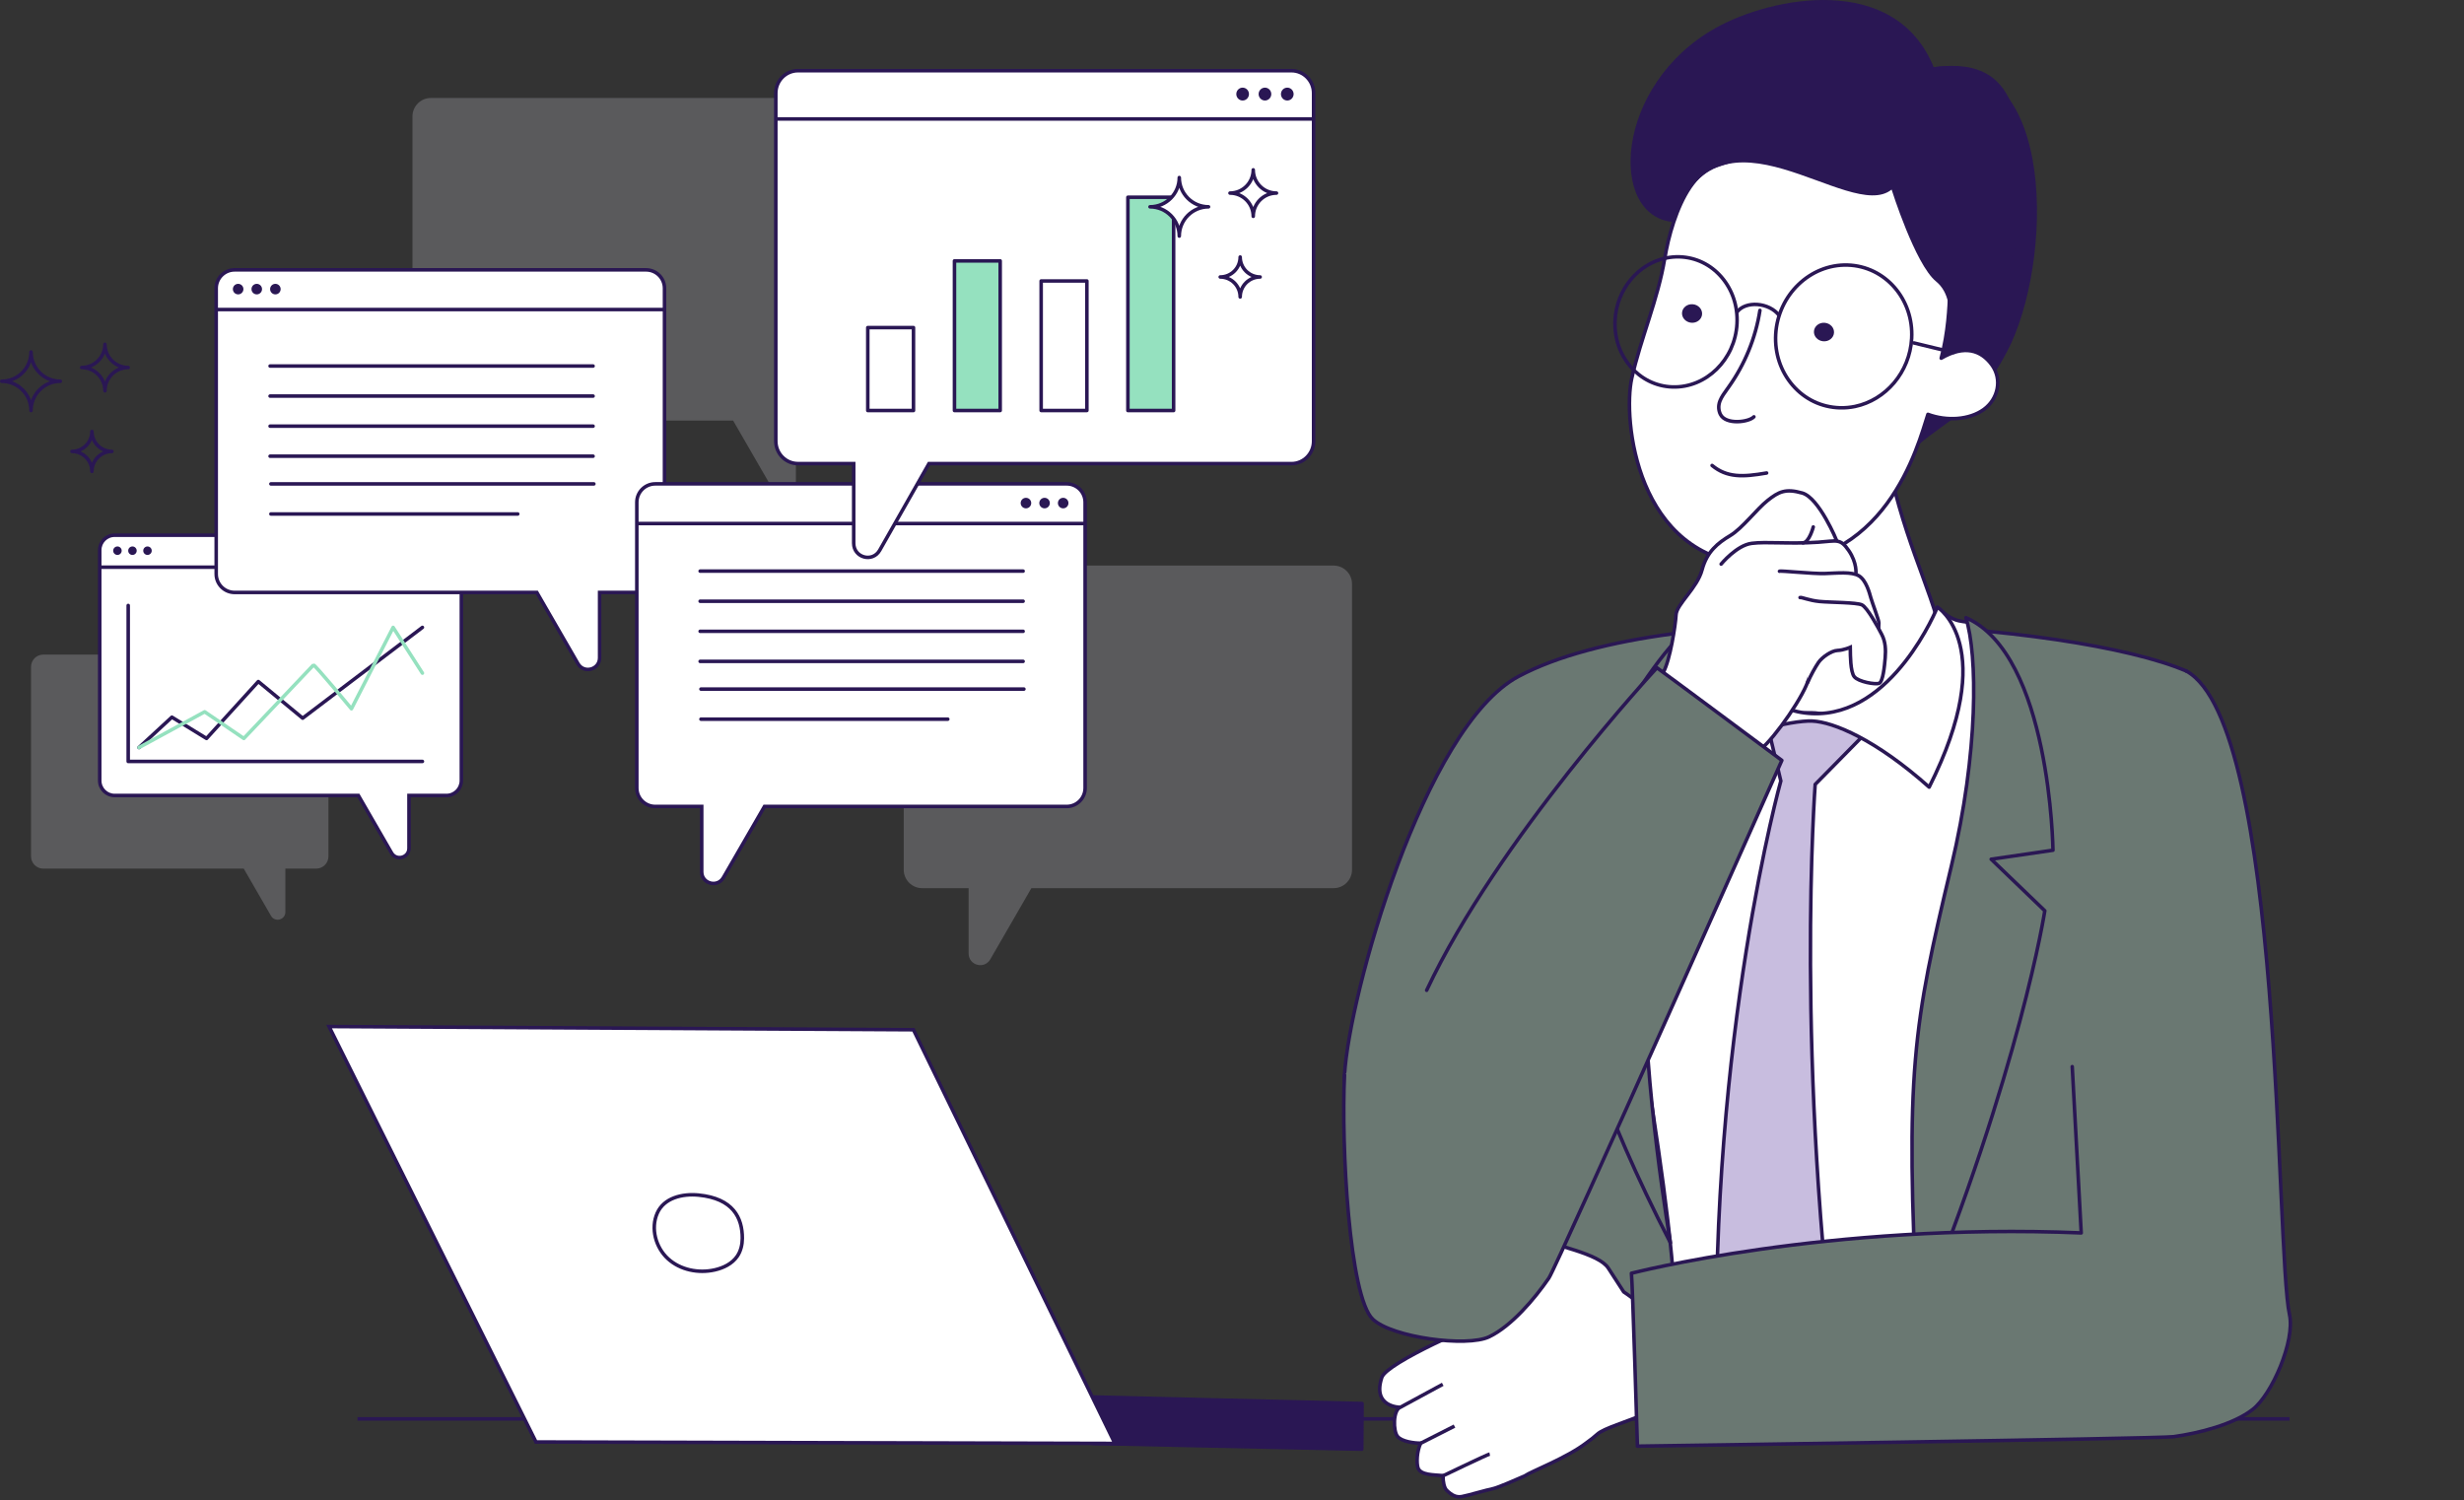
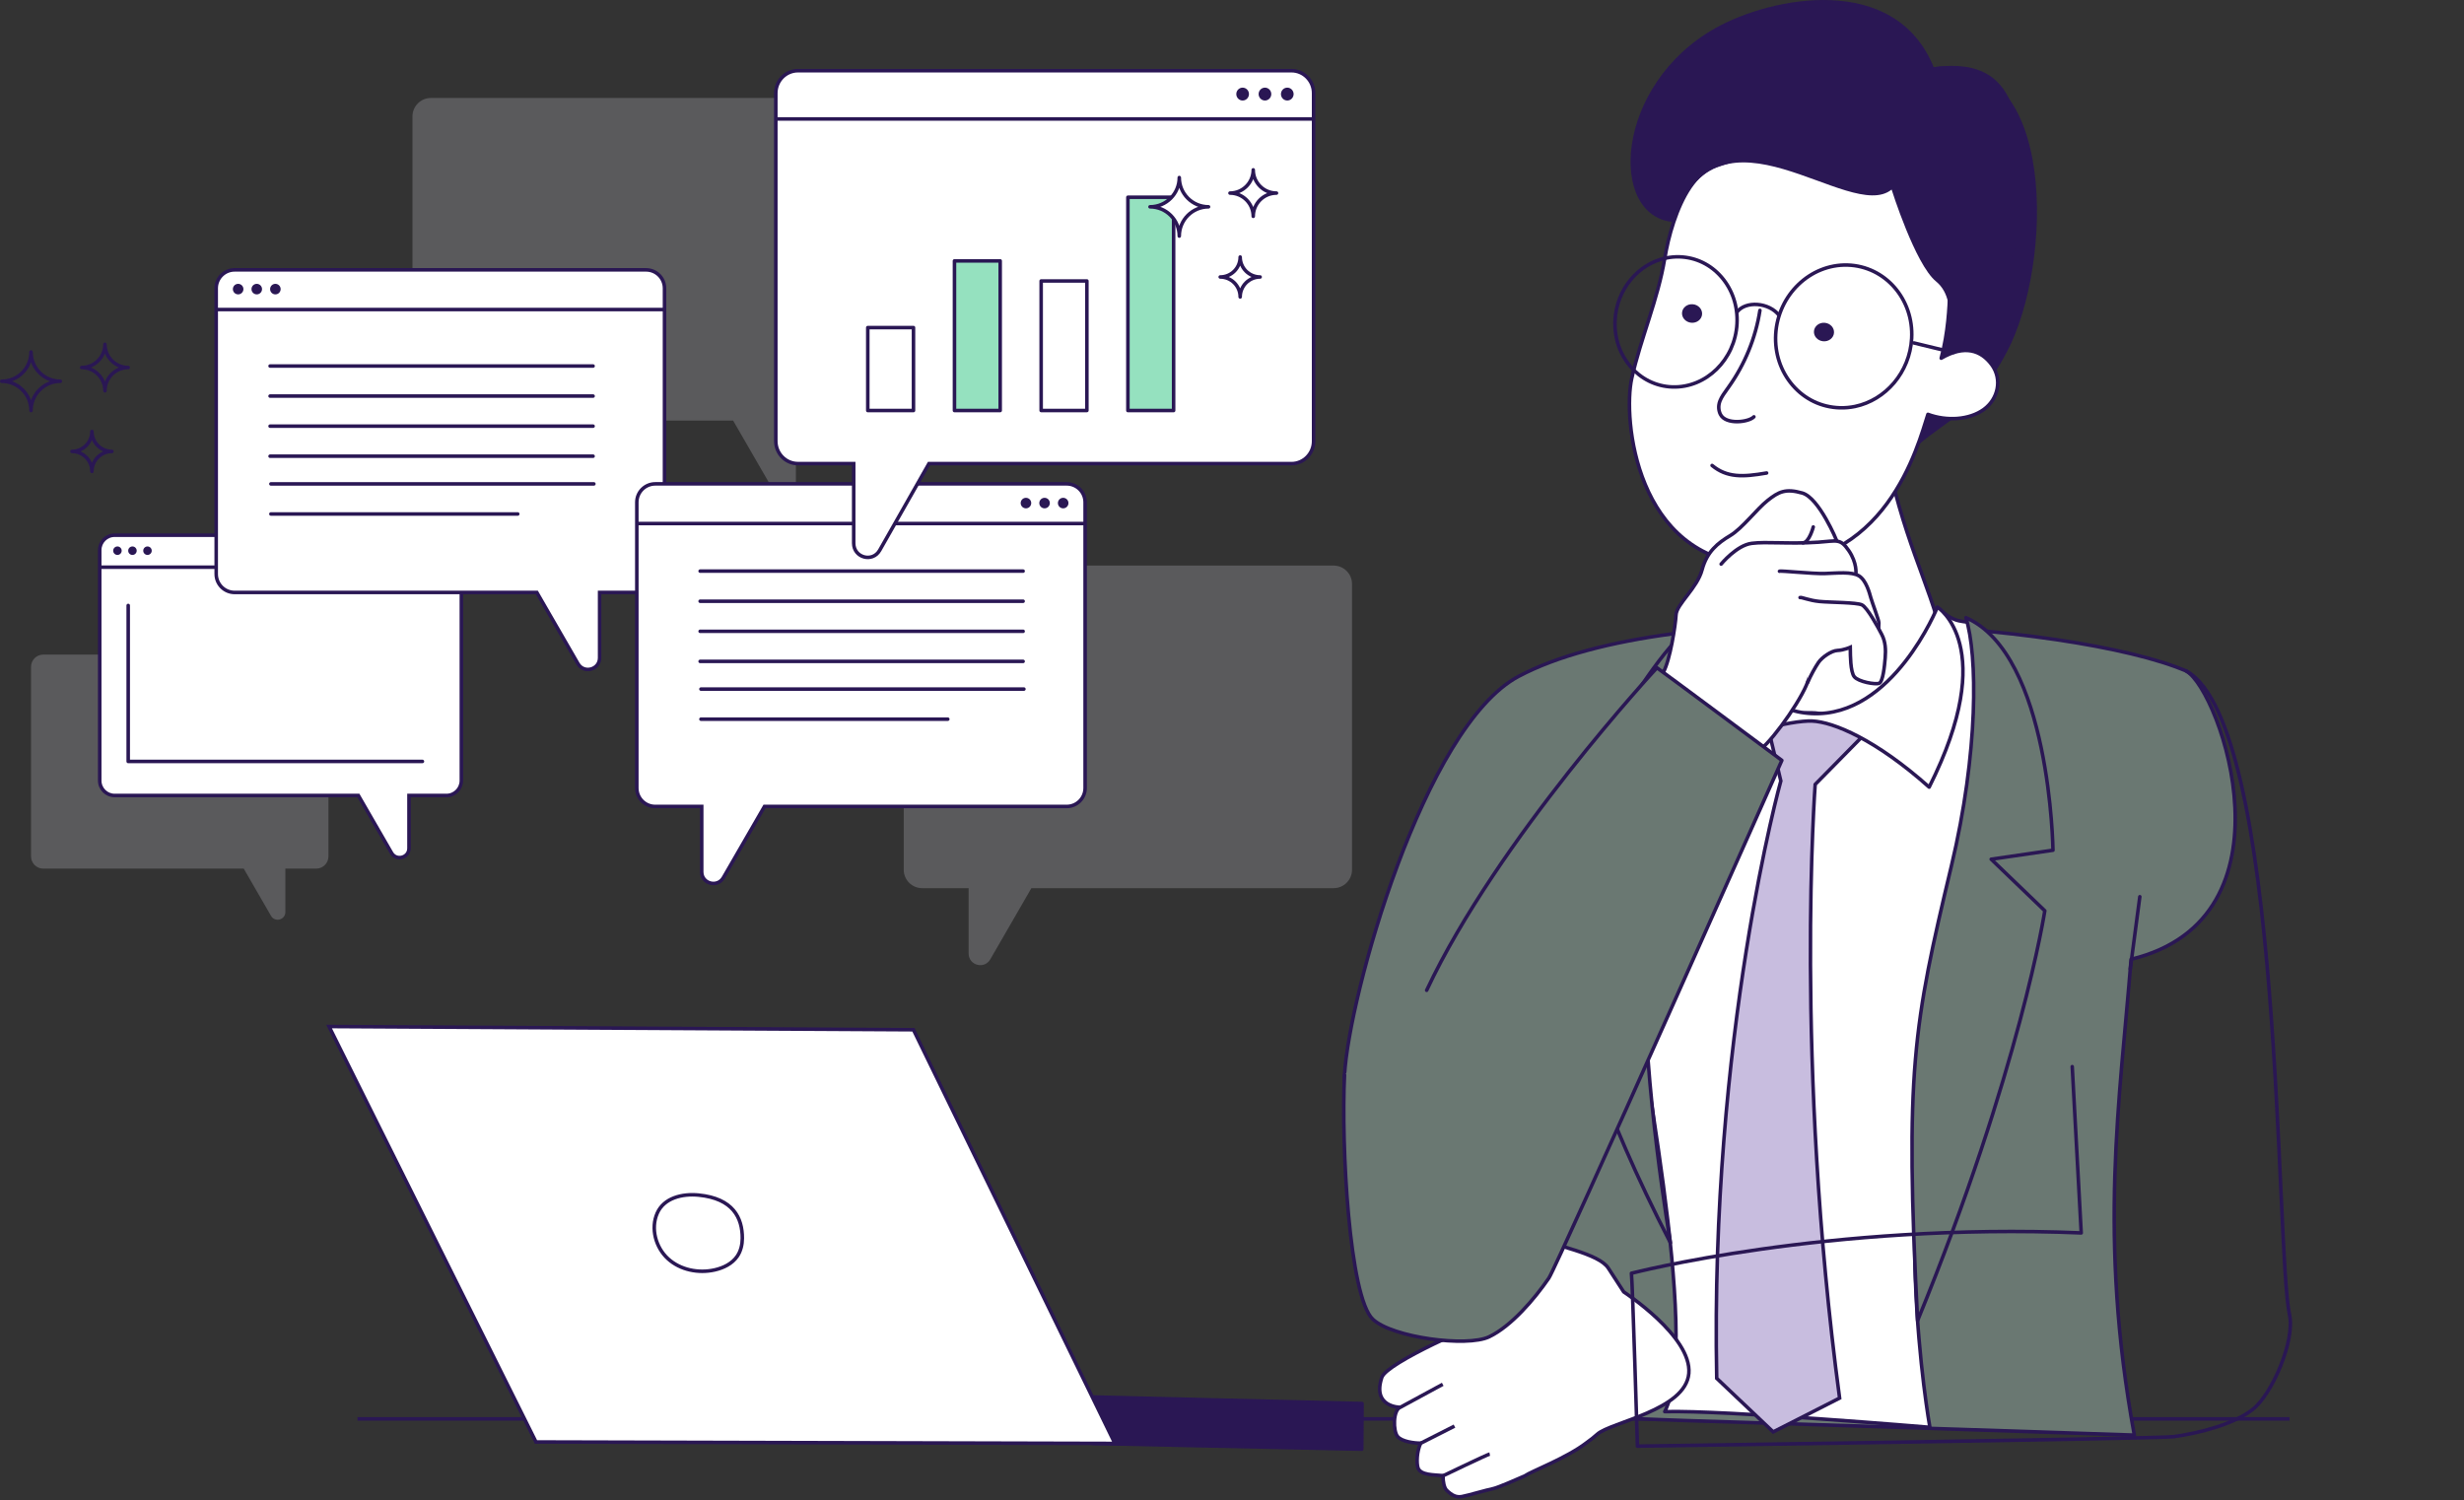
<svg xmlns="http://www.w3.org/2000/svg" width="818" height="498" viewBox="0 0 818 498" fill="none">
  <rect x="0" y="0" width="818" height="498" fill="#333333" stroke="none" />
  <g clip-path="url(#clip0_61_2108)">
    <path opacity="0.2" d="M306.153 187.767H442.725C446.108 187.767 448.846 190.504 448.846 193.887V288.745C448.846 292.129 446.108 294.866 442.725 294.866H342.404L328.754 318.501C326.781 321.908 321.565 320.51 321.565 316.574V294.866H306.141C302.758 294.866 300.021 292.129 300.021 288.745V193.887C300.021 190.504 302.758 187.767 306.141 187.767H306.153Z" fill="#F9F7FF" />
    <path opacity="0.2" d="M279.629 32.527H143.057C139.674 32.527 136.937 35.264 136.937 38.648V133.506C136.937 136.889 139.674 139.626 143.057 139.626H243.378L257.028 163.262C259.001 166.668 264.217 165.27 264.217 161.335V139.626H279.641C283.024 139.626 285.762 136.889 285.762 133.506V38.648C285.762 35.264 283.024 32.527 279.641 32.527H279.629Z" fill="#F9F7FF" />
    <path opacity="0.2" d="M104.961 217.323H14.366C12.123 217.323 10.302 219.144 10.302 221.388V284.317C10.302 286.561 12.123 288.382 14.366 288.382H80.914L89.971 304.064C91.275 306.332 94.74 305.404 94.74 302.784V288.382H104.972C107.216 288.382 109.037 286.561 109.037 284.317V221.388C109.037 219.144 107.216 217.323 104.972 217.323H104.961Z" fill="#F9F7FF" />
    <path d="M118.683 471.062H760.079" stroke="#2A1754" stroke-width="1.175" stroke-miterlimit="10" />
    <path d="M362.834 479.214L452.077 481.128L452.183 465.975L352.86 463.543L362.834 479.214Z" fill="#2A1754" stroke="#2A1754" stroke-width="1.175" stroke-linejoin="round" />
    <path d="M109.249 340.808L303.242 341.877L370.119 479.213L177.935 478.731L109.249 340.808Z" fill="white" stroke="#2A1754" stroke-width="1.175" stroke-miterlimit="10" />
    <path d="M231.96 396.771C226.451 396.231 220.436 397.699 218.193 402.762C215.949 407.826 217.664 414.157 221.752 417.893C225.84 421.628 231.878 422.827 237.282 421.605C240.195 420.947 243.085 419.537 244.765 417.059C245.928 415.344 246.421 413.229 246.433 411.162C246.48 404.348 243.378 397.887 231.948 396.771H231.96Z" fill="white" stroke="#2A1754" stroke-width="1.175" stroke-miterlimit="10" />
    <path d="M624.423 50.125C616.506 67.828 633.105 92.038 633.105 92.038C633.105 92.038 634.643 126.881 636.359 148.108C647.354 138.604 655.565 137.148 666.349 116.649C681.503 87.856 683.383 16.939 641.95 22.307" fill="#2A1754" />
    <path d="M725.849 222.809C737.244 229.504 763.534 304.886 707.477 318.478C703.765 365.267 696.47 410.646 708.557 476.454C708.557 476.454 605.746 473.035 559.721 471.626C539.633 471.003 494.641 468.736 494.641 468.736C488.521 409.318 444.892 384.332 446.36 356.856C447.758 330.836 472.651 241.322 504.133 224.559C555.55 197.176 688.106 206.48 725.849 222.809Z" fill="#6A7872" stroke="#2A1754" stroke-width="1.175" stroke-linecap="round" stroke-linejoin="round" />
    <path d="M571.28 163.674C573.594 187.121 574.522 197.858 572.772 221.352C572.631 223.314 572.479 225.37 573.277 227.167C574.1 229.012 575.779 230.304 577.459 231.431C588.983 239.232 603.468 243.261 617.083 240.395C630.698 237.54 642.962 227.097 644.959 212.237C640.248 192.83 631.438 178.604 625.646 147.58C608.813 154.053 591.297 158.728 571.28 163.674Z" fill="white" stroke="#2A1754" stroke-width="1.175" stroke-linecap="round" stroke-linejoin="round" />
    <path d="M552.662 85.743C550.442 99.334 544.733 112.15 541.714 125.589C538.695 139.028 543.029 185.511 582.617 187.485C626.235 189.67 636.701 147.815 640.037 137.559C646.228 139.862 653.758 139.427 658.563 135.95C663.367 132.473 664.777 125.918 661.218 121.078C657.647 116.238 652.149 114.441 644.443 118.917C646.78 110.376 647.109 101.625 647.274 97.595C647.732 86.682 650.951 71.023 644.419 64.962C640.719 61.52 632.214 57.42 627.468 55.082C622.64 52.709 600.649 52.733 596.914 51.922C587.821 49.984 577.589 52.251 569.284 55.129C562.753 57.397 558.359 65.514 555.634 73.702C554.213 77.966 553.249 82.254 552.685 85.743" fill="white" />
    <path d="M552.662 85.743C550.442 99.334 544.733 112.15 541.714 125.589C538.695 139.028 543.029 185.511 582.617 187.485C626.235 189.67 636.701 147.815 640.037 137.559C646.228 139.862 653.758 139.427 658.563 135.95C663.367 132.473 664.777 125.918 661.218 121.078C657.647 116.238 652.149 114.441 644.443 118.917C646.78 110.376 647.109 101.625 647.274 97.595C647.732 86.682 650.951 71.023 644.419 64.962C640.719 61.52 632.214 57.42 627.468 55.082C622.64 52.709 600.649 52.733 596.914 51.922C587.821 49.984 577.589 52.251 569.284 55.129C562.753 57.397 558.359 65.514 555.634 73.702C554.213 77.966 553.249 82.254 552.685 85.743" stroke="#2A1754" stroke-width="1.175" stroke-linecap="round" stroke-linejoin="round" />
    <path d="M586.482 157.036C578.541 158.411 573.325 158.599 568.38 154.534" stroke="#2A1754" stroke-width="1.175" stroke-miterlimit="10" stroke-linecap="round" />
    <path d="M584.259 103.047C582.849 112.186 579.231 121.008 573.816 128.585L573.369 129.208C572.429 130.512 571.537 131.733 570.996 133.108C570.35 134.753 570.538 136.338 571.137 137.548C572.888 141.143 580.558 140.18 582.262 138.382" stroke="#2A1754" stroke-width="1.175" stroke-miterlimit="10" stroke-linecap="round" />
    <path d="M710.379 297.708L707.207 321.719" stroke="#2A1754" stroke-width="1.175" stroke-linecap="round" stroke-linejoin="round" />
    <path d="M627.972 62.917C627.972 62.917 635.784 87.774 642.715 93.425C651.678 100.72 644.43 118.916 644.43 118.916C644.43 118.916 674.327 86.47 671.989 67.51C669.651 48.55 674.48 17.796 641.952 22.319C629.077 -9.34 588.032 -1.046 569.577 9.28C535.91 28.11 533.701 71.974 555.622 73.713C570.212 29.814 613.946 74.335 627.984 62.929L627.972 62.917Z" fill="#2A1754" />
    <path d="M615.846 134.94C614.19 135.281 612.487 135.445 610.748 135.386C604.698 135.198 599.142 132.555 595.136 127.915C591.154 123.322 589.157 117.319 589.497 111.011C590.226 97.948 600.927 87.622 613.379 87.998C625.82 88.374 635.358 99.311 634.63 112.374C634.007 123.604 625.996 132.814 615.846 134.94Z" stroke="#2A1754" stroke-width="1.175" stroke-miterlimit="10" />
    <path d="M553.062 85.659C543.934 87.562 536.721 95.973 536.169 106.24C535.523 118.152 544.075 128.125 555.235 128.466C566.395 128.818 576.004 119.409 576.65 107.497C576.967 101.706 575.134 96.196 571.505 91.991C567.91 87.821 562.964 85.436 557.584 85.272C556.045 85.225 554.53 85.365 553.062 85.671V85.659Z" stroke="#2A1754" stroke-width="1.175" stroke-miterlimit="10" />
    <path d="M576.553 103.739C579.36 99.734 587.384 100.333 590.708 104.797" stroke="#2A1754" stroke-width="1.175" stroke-miterlimit="10" />
    <path d="M648.598 117.013C648.434 117.048 635.371 113.853 635.371 113.853" stroke="#2A1754" stroke-width="1.175" stroke-miterlimit="10" stroke-linecap="round" />
    <path d="M572.468 204.799C572.468 204.799 570.753 222.713 581.878 231.418C591.757 239.159 613.419 242.766 625.765 230.643C633.213 223.324 645.383 203.53 645.383 203.53C650.751 207.818 652.619 205.187 657.447 208.159C659.045 209.134 654.487 317.419 647.697 334.359C625.507 389.653 640.684 473.868 640.684 473.868C640.684 473.868 572.492 468.112 552.662 468.664C565.114 444.195 542.689 343.052 541.655 318.124C540.621 293.185 548.668 255.371 548.668 255.371L572.456 204.799H572.468Z" fill="white" stroke="#2A1754" stroke-width="1.175" stroke-linecap="round" stroke-linejoin="round" />
    <path d="M636.604 438.44C670.741 355.058 678.835 302.372 678.835 302.372L661.038 285.257L681.549 282.273C681.549 282.273 680.75 217.276 652.627 205.059C656.539 217.417 656.868 249.639 647.811 287.559C635.206 340.351 632.328 355.822 636.604 438.44Z" fill="#6A7872" stroke="#2A1754" stroke-width="1.175" stroke-linecap="round" stroke-linejoin="round" />
    <path d="M562.188 206.867C541.29 224.993 521.801 270.713 521.801 270.713L535.898 284.222L518.43 288.099C518.43 288.099 508.21 322.8 554.553 412.619C554.553 412.619 545.413 359.498 546.071 321.649C546.729 283.799 571.527 203.343 571.527 203.343C571.527 203.343 570.388 200.112 562.177 206.855L562.188 206.867Z" fill="#6A7872" stroke="#2A1754" stroke-width="1.175" stroke-linecap="round" stroke-linejoin="round" />
    <path d="M618.889 243.883L602.607 260.423C602.607 260.423 595.723 352.345 610.712 464.166L588.663 475.385L569.915 457.6C567.647 343.723 591.2 259.272 591.2 259.272L586.549 239.819C586.549 239.819 596.51 235.578 604.193 236.894C611.875 238.209 618.9 243.872 618.9 243.872L618.889 243.883Z" fill="#C8BDDF" stroke="#2A1754" stroke-width="1.175" stroke-miterlimit="10" />
    <path d="M573.676 201.076C573.676 201.076 574.592 235.589 601.505 236.893C628.429 238.197 643.184 201.558 643.184 201.558C643.184 201.558 663.964 214.597 640.446 261.327C622.743 245.539 608.694 239.689 601.599 239.384C595.044 239.114 573.558 243.437 566.745 253.762C553.153 238.62 565.664 209.628 573.652 201.064L573.676 201.076Z" fill="white" stroke="#2A1754" stroke-width="1.175" stroke-linecap="round" stroke-linejoin="round" />
    <path d="M539.044 428.913C539.044 428.913 537.071 425.835 533.911 420.995C530.751 416.155 516.819 413.747 505.941 409.8C495.063 405.853 480.496 399.157 480.496 399.157C476.855 397.301 474.341 408.261 481.518 412.537C488.696 416.813 497.706 422.475 498.505 423.826C499.292 425.153 504.143 432.754 506.176 433.94C502.416 434.328 499.01 436.642 495.345 437.793C490.799 439.227 460.409 452.348 458.74 457.305C455.416 467.232 464.826 467.22 464.826 467.22C462.417 468.324 462.5 475.055 463.933 476.865C465.342 478.638 469.571 479.132 471.639 479.132C470.311 481.986 470.264 485.698 470.723 487.249C471.498 489.845 476.291 489.622 479.04 489.904C479.04 489.904 479.051 489.927 479.063 489.939C479.028 491.971 479.463 494.004 480.285 494.791C481.941 496.4 483.41 497.199 485.313 496.858C487.216 496.518 493.771 494.591 495.603 494.25C497.224 493.945 504.296 490.832 505.858 490.139C505.976 490.115 506.07 490.068 506.176 489.998C508.372 488.447 520.061 484.089 526.686 478.991C528.037 478.028 529.259 477.076 530.269 476.148C534.733 472.119 559.613 468.254 560.659 455.955C561.704 443.655 539.021 428.901 539.021 428.901L539.044 428.913Z" fill="white" stroke="#2A1754" stroke-width="1.175" stroke-linejoin="round" />
    <path d="M494.558 482.749C493.677 482.925 479.087 489.95 479.087 489.95L494.558 482.749Z" fill="white" />
    <path d="M494.558 482.749C493.677 482.925 479.087 489.95 479.087 489.95" stroke="#2A1754" stroke-width="1.175" stroke-linejoin="round" />
    <path d="M482.858 473.471L471.663 479.145" stroke="#2A1754" stroke-width="1.175" stroke-linejoin="round" />
    <path d="M478.957 459.585L464.849 467.232" stroke="#2A1754" stroke-width="1.175" stroke-linejoin="round" />
-     <path fill-rule="evenodd" clip-rule="evenodd" d="M725.85 222.808C758.061 240.569 755.418 415.297 760.07 436.454C761.973 445.111 754.267 462.955 747.829 467.948C741.403 472.952 729.962 475.818 721.551 476.981C716.805 477.639 543.593 480.118 543.593 480.118C543.593 480.118 541.96 425.282 541.596 422.721C541.596 422.721 606.84 405.829 690.926 409.329L687.942 354.118" fill="#6A7872" />
    <path d="M725.85 222.808C758.061 240.569 755.418 415.297 760.07 436.454C761.973 445.111 754.267 462.955 747.829 467.948C741.403 472.952 729.962 475.818 721.551 476.981C716.805 477.639 543.593 480.118 543.593 480.118C543.593 480.118 541.96 425.282 541.596 422.721C541.596 422.721 606.84 405.829 690.926 409.329L687.942 354.118" stroke="#2A1754" stroke-width="1.175" stroke-linecap="round" stroke-linejoin="round" />
    <path fill-rule="evenodd" clip-rule="evenodd" d="M609.797 179.601C609.797 179.601 603.935 165.281 598.32 163.684C592.705 162.086 590.449 163.284 586.796 166.174C583.143 169.064 578.444 175.396 574.379 177.827C570.315 180.259 566.661 183.137 565.052 189.187C563.443 195.237 556.594 200.593 556.418 204.094C556.242 207.595 554.397 219.33 552.201 223.16C550.016 226.989 551.778 244.175 559.777 250.707C567.777 257.238 579.384 252.997 584.411 248.874C589.439 244.739 599.365 230.337 600.493 225.145C601.104 222.373 606.989 210.696 615.541 201.85C617.55 191.959 609.773 179.601 609.773 179.601H609.797Z" fill="white" stroke="#2A1754" stroke-width="1.175" stroke-miterlimit="10" />
    <path fill-rule="evenodd" clip-rule="evenodd" d="M616.118 190.515C616.118 190.515 616.6 186.956 613.745 182.785C610.891 178.615 609.798 179.602 603.643 180.013C593.599 180.671 586.562 179.755 581.546 180.389C576.53 181.012 571.385 187.273 571.385 187.273" fill="white" />
    <path d="M616.118 190.515C616.118 190.515 616.6 186.956 613.745 182.785C610.891 178.615 609.798 179.602 603.643 180.013C593.599 180.671 586.562 179.755 581.546 180.389C576.53 181.012 571.385 187.273 571.385 187.273" stroke="#2A1754" stroke-width="1.175" stroke-miterlimit="10" stroke-linecap="round" />
    <path fill-rule="evenodd" clip-rule="evenodd" d="M590.745 189.657C591.004 189.375 601.741 190.538 605.84 190.408C609.94 190.279 614.651 189.727 617.094 191.16C619.526 192.593 620.653 196.916 621.076 198.443C621.499 199.971 623.79 206.02 623.755 206.772L623.661 208.605" fill="white" />
    <path d="M590.745 189.657C591.004 189.375 601.741 190.538 605.84 190.408C609.94 190.279 614.651 189.727 617.094 191.16C619.526 192.593 620.653 196.916 621.076 198.443C621.499 199.971 623.79 206.02 623.755 206.772L623.661 208.605" stroke="#2A1754" stroke-width="1.175" stroke-miterlimit="10" stroke-linecap="round" />
    <path fill-rule="evenodd" clip-rule="evenodd" d="M597.582 198.384C598.064 198.196 600.542 199.347 604.043 199.688C607.532 200.028 616.319 199.97 618.116 200.816C619.913 201.661 623.508 208.31 624.73 210.695C625.952 213.08 626.069 215.676 625.846 218.425C625.623 221.173 625.117 226.33 623.837 226.847C622.557 227.364 616.918 226.33 615.59 224.674C614.251 223.018 614.298 217.085 614.275 215.993L614.251 214.9C614.251 214.9 612.031 215.875 610.022 215.946C608.014 216.016 604.889 218.201 603.726 219.893C602.563 221.585 601.13 224.251 600.084 226.601" fill="white" />
    <path d="M597.582 198.384C598.064 198.196 600.542 199.347 604.043 199.688C607.532 200.028 616.319 199.97 618.116 200.816C619.913 201.661 623.508 208.31 624.73 210.695C625.952 213.08 626.069 215.676 625.846 218.425C625.623 221.173 625.117 226.33 623.837 226.847C622.557 227.364 616.918 226.33 615.59 224.674C614.251 223.018 614.298 217.085 614.275 215.993L614.251 214.9C614.251 214.9 612.031 215.875 610.022 215.946C608.014 216.016 604.889 218.201 603.726 219.893C602.563 221.585 601.13 224.251 600.084 226.601" stroke="#2A1754" stroke-width="1.175" stroke-miterlimit="10" stroke-linecap="round" />
    <path d="M601.972 174.949C601.972 174.949 600.61 180.2 598.495 180.224" stroke="#2A1754" stroke-width="1.175" stroke-miterlimit="10" stroke-linecap="round" />
    <path fill-rule="evenodd" clip-rule="evenodd" d="M473.625 328.778C497.143 278.652 550.076 221.702 550.076 221.702C552.214 223.171 591.543 252.445 591.543 252.445C591.543 252.445 516.902 420.37 514.188 424.329C509.383 431.342 501.713 440.294 494.371 443.818C487.029 447.342 462.207 444.064 455.758 437.991C447.934 430.637 445.197 380.136 446.36 356.853" fill="#6A7872" />
    <path d="M473.625 328.778C497.143 278.652 550.076 221.702 550.076 221.702C552.214 223.171 591.543 252.445 591.543 252.445C591.543 252.445 516.902 420.37 514.188 424.329C509.383 431.342 501.713 440.294 494.371 443.818C487.029 447.342 462.207 444.064 455.758 437.991C447.934 430.637 445.197 380.136 446.36 356.853" stroke="#2A1754" stroke-width="1.175" stroke-linecap="round" stroke-linejoin="round" />
    <path d="M558.406 103.774C558.559 102.083 560.168 100.837 562.013 101.014C563.845 101.178 565.208 102.694 565.055 104.385C564.902 106.077 563.293 107.322 561.449 107.146C559.616 106.97 558.253 105.466 558.406 103.774Z" fill="#2A1754" />
    <path d="M602.201 109.931C602.354 108.239 603.963 106.994 605.808 107.17C607.64 107.334 609.003 108.85 608.85 110.541C608.697 112.233 607.088 113.478 605.244 113.302C603.411 113.126 602.048 111.622 602.201 109.931Z" fill="#2A1754" />
    <path d="M148.226 177.688H38.049C35.324 177.688 33.103 179.896 33.103 182.633V259.154C33.103 261.88 35.312 264.1 38.049 264.1H118.975L129.982 283.165C131.568 285.914 135.774 284.787 135.774 281.615V264.1H148.214C150.939 264.1 153.16 261.891 153.16 259.154V182.633C153.16 179.908 150.951 177.688 148.214 177.688H148.226Z" fill="white" stroke="#2A1754" stroke-width="1.175" stroke-miterlimit="10" />
    <path d="M33.172 188.306H153.228" stroke="#2A1754" stroke-width="1.175" stroke-miterlimit="10" />
    <path d="M38.987 184.242C39.765 184.242 40.397 183.611 40.397 182.833C40.397 182.054 39.765 181.423 38.987 181.423C38.208 181.423 37.577 182.054 37.577 182.833C37.577 183.611 38.208 184.242 38.987 184.242Z" fill="#2A1754" />
    <path d="M43.97 184.242C44.749 184.242 45.38 183.611 45.38 182.833C45.38 182.054 44.749 181.423 43.97 181.423C43.192 181.423 42.56 182.054 42.56 182.833C42.56 183.611 43.192 184.242 43.97 184.242Z" fill="#2A1754" />
    <path d="M48.963 184.242C49.742 184.242 50.373 183.611 50.373 182.833C50.373 182.054 49.742 181.423 48.963 181.423C48.185 181.423 47.554 182.054 47.554 182.833C47.554 183.611 48.185 184.242 48.963 184.242Z" fill="#2A1754" />
    <path d="M214.47 89.596H77.898C74.514 89.596 71.777 92.333 71.777 95.716V190.574C71.777 193.958 74.514 196.695 77.898 196.695H178.219L191.869 220.33C193.842 223.737 199.058 222.339 199.058 218.404V196.695H214.482C217.865 196.695 220.602 193.958 220.602 190.574V95.716C220.602 92.333 217.865 89.596 214.482 89.596H214.47Z" fill="white" stroke="#2A1754" stroke-width="1.175" stroke-miterlimit="10" />
    <path d="M71.846 102.766H220.671" stroke="#2A1754" stroke-width="1.175" stroke-miterlimit="10" />
    <path d="M79.062 97.736C80.028 97.736 80.812 96.952 80.812 95.986C80.812 95.019 80.028 94.235 79.062 94.235C78.095 94.235 77.311 95.019 77.311 95.986C77.311 96.952 78.095 97.736 79.062 97.736Z" fill="#2A1754" />
    <path d="M85.239 97.736C86.205 97.736 86.989 96.952 86.989 95.986C86.989 95.019 86.205 94.235 85.239 94.235C84.272 94.235 83.488 95.019 83.488 95.986C83.488 96.952 84.272 97.736 85.239 97.736Z" fill="#2A1754" />
    <path d="M91.419 97.736C92.386 97.736 93.17 96.952 93.17 95.986C93.17 95.019 92.386 94.235 91.419 94.235C90.453 94.235 89.669 95.019 89.669 95.986C89.669 96.952 90.453 97.736 91.419 97.736Z" fill="#2A1754" />
    <path d="M217.543 160.643H354.116C357.499 160.643 360.236 163.38 360.236 166.763V261.621C360.236 265.005 357.499 267.742 354.116 267.742H253.795L240.145 291.377C238.171 294.784 232.955 293.386 232.955 289.45V267.742H217.531C214.148 267.742 211.411 265.005 211.411 261.621V166.763C211.411 163.38 214.148 160.643 217.531 160.643H217.543Z" fill="white" stroke="#2A1754" stroke-width="1.175" stroke-miterlimit="10" />
    <path d="M360.168 173.812H211.343" stroke="#2A1754" stroke-width="1.175" stroke-miterlimit="10" />
    <path d="M352.953 168.771C353.92 168.771 354.704 167.988 354.704 167.021C354.704 166.054 353.92 165.271 352.953 165.271C351.987 165.271 351.203 166.054 351.203 167.021C351.203 167.988 351.987 168.771 352.953 168.771Z" fill="#2A1754" />
    <path d="M346.777 168.771C347.743 168.771 348.527 167.988 348.527 167.021C348.527 166.054 347.743 165.271 346.777 165.271C345.81 165.271 345.026 166.054 345.026 167.021C345.026 167.988 345.81 168.771 346.777 168.771Z" fill="#2A1754" />
    <path d="M340.596 168.771C341.563 168.771 342.346 167.988 342.346 167.021C342.346 166.054 341.563 165.271 340.596 165.271C339.629 165.271 338.846 166.054 338.846 167.021C338.846 167.988 339.629 168.771 340.596 168.771Z" fill="#2A1754" />
    <path d="M264.91 23.471H428.748C432.801 23.471 436.09 26.807 436.09 30.93V146.464C436.09 150.587 432.801 153.923 428.737 153.923H308.398L292.035 182.704C289.673 186.862 283.412 185.159 283.412 180.354V153.911H264.899C260.846 153.911 257.557 150.575 257.557 146.452V30.93C257.557 26.807 260.846 23.471 264.91 23.471Z" fill="white" stroke="#2A1754" stroke-width="1.175" stroke-miterlimit="10" />
    <path d="M435.998 39.494H257.465" stroke="#2A1754" stroke-width="1.175" stroke-miterlimit="10" />
    <path d="M427.351 33.373C428.512 33.373 429.454 32.415 429.454 31.235C429.454 30.054 428.512 29.097 427.351 29.097C426.189 29.097 425.248 30.054 425.248 31.235C425.248 32.415 426.189 33.373 427.351 33.373Z" fill="#2A1754" />
    <path d="M419.94 33.373C421.101 33.373 422.042 32.415 422.042 31.235C422.042 30.054 421.101 29.097 419.94 29.097C418.778 29.097 417.837 30.054 417.837 31.235C417.837 32.415 418.778 33.373 419.94 33.373Z" fill="#2A1754" />
    <path d="M412.529 33.373C413.69 33.373 414.631 32.415 414.631 31.235C414.631 30.054 413.69 29.097 412.529 29.097C411.367 29.097 410.426 30.054 410.426 31.235C410.426 32.415 411.367 33.373 412.529 33.373Z" fill="#2A1754" />
    <path d="M10.302 116.861C10.302 122.23 14.648 126.576 20.017 126.576C14.648 126.576 10.302 130.923 10.302 136.291C10.302 130.923 5.955 126.576 0.587 126.576C5.955 126.576 10.302 122.23 10.302 116.861Z" stroke="#2A1754" stroke-width="1.175" stroke-linecap="round" stroke-linejoin="round" />
    <path d="M34.842 114.301C34.842 118.565 38.296 122.019 42.56 122.019C38.296 122.019 34.842 125.472 34.842 129.737C34.842 125.472 31.388 122.019 27.124 122.019C31.388 122.019 34.842 118.565 34.842 114.301Z" stroke="#2A1754" stroke-width="1.175" stroke-linecap="round" stroke-linejoin="round" />
    <path d="M30.519 143.247C30.519 146.912 33.491 149.872 37.144 149.872C33.479 149.872 30.519 152.845 30.519 156.498C30.519 152.833 27.547 149.872 23.894 149.872C27.559 149.872 30.519 146.9 30.519 143.247Z" stroke="#2A1754" stroke-width="1.175" stroke-linecap="round" stroke-linejoin="round" />
    <path d="M89.663 121.523H196.891" stroke="#2A1754" stroke-width="1.175" stroke-linecap="round" stroke-linejoin="round" />
    <path d="M89.663 131.497H196.891" stroke="#2A1754" stroke-width="1.175" stroke-linecap="round" stroke-linejoin="round" />
    <path d="M89.663 141.482H196.891" stroke="#2A1754" stroke-width="1.175" stroke-linecap="round" stroke-linejoin="round" />
    <path d="M89.663 151.456H196.891" stroke="#2A1754" stroke-width="1.175" stroke-linecap="round" stroke-linejoin="round" />
    <path d="M89.934 160.654H197.15" stroke="#2A1754" stroke-width="1.175" stroke-linecap="round" stroke-linejoin="round" />
    <path d="M89.934 170.639H171.882" stroke="#2A1754" stroke-width="1.175" stroke-linecap="round" stroke-linejoin="round" />
    <path d="M232.429 189.611H339.657" stroke="#2A1754" stroke-width="1.175" stroke-linecap="round" stroke-linejoin="round" />
    <path d="M232.429 199.608H339.657" stroke="#2A1754" stroke-width="1.175" stroke-linecap="round" stroke-linejoin="round" />
    <path d="M232.429 209.593H339.657" stroke="#2A1754" stroke-width="1.175" stroke-linecap="round" stroke-linejoin="round" />
    <path d="M232.429 219.578H339.657" stroke="#2A1754" stroke-width="1.175" stroke-linecap="round" stroke-linejoin="round" />
    <path d="M232.699 228.776H339.916" stroke="#2A1754" stroke-width="1.175" stroke-linecap="round" stroke-linejoin="round" />
    <path d="M232.699 238.762H314.648" stroke="#2A1754" stroke-width="1.175" stroke-linecap="round" stroke-linejoin="round" />
    <path d="M303.262 108.756H288.085V136.291H303.262V108.756Z" fill="white" stroke="#2A1754" stroke-width="1.175" stroke-linecap="round" stroke-linejoin="round" />
    <path d="M332.043 86.613H316.865V136.292H332.043V86.613Z" fill="#95E1BF" stroke="#2A1754" stroke-width="1.175" stroke-linecap="round" stroke-linejoin="round" />
    <path d="M360.824 93.285H345.646V136.28H360.824V93.285Z" fill="white" stroke="#2A1754" stroke-width="1.175" stroke-linecap="round" stroke-linejoin="round" />
    <path d="M389.618 65.491H374.44V136.291H389.618V65.491Z" fill="#95E1BF" stroke="#2A1754" stroke-width="1.175" stroke-linecap="round" stroke-linejoin="round" />
    <path d="M391.498 58.946C391.498 64.315 395.845 68.661 401.213 68.661C395.845 68.661 391.498 73.008 391.498 78.376C391.498 73.008 387.152 68.661 381.783 68.661C387.152 68.661 391.498 64.315 391.498 58.946Z" fill="white" stroke="#2A1754" stroke-width="1.175" stroke-linecap="round" stroke-linejoin="round" />
    <path d="M416.052 56.386C416.052 60.65 419.506 64.104 423.77 64.104C419.506 64.104 416.052 67.557 416.052 71.822C416.052 67.557 412.598 64.104 408.334 64.104C412.598 64.104 416.052 60.65 416.052 56.386Z" fill="white" stroke="#2A1754" stroke-width="1.175" stroke-linecap="round" stroke-linejoin="round" />
    <path d="M411.715 85.331C411.715 88.996 414.687 91.957 418.341 91.957C414.676 91.957 411.715 94.928 411.715 98.582C411.715 94.917 408.743 91.957 405.09 91.957C408.755 91.957 411.715 88.984 411.715 85.331Z" fill="white" stroke="#2A1754" stroke-width="1.175" stroke-linecap="round" stroke-linejoin="round" />
-     <path d="M42.56 201.017V252.798H140.237" fill="white" />
    <path d="M42.56 201.017V252.798H140.237" stroke="#2A1754" stroke-width="1.175" stroke-linecap="round" stroke-linejoin="round" />
-     <path d="M46.152 248.18L57.066 238.101L68.566 245.161L85.752 226.272L100.483 238.43L140.235 208.299" stroke="#2A1754" stroke-width="1.175" stroke-linecap="round" stroke-linejoin="round" />
-     <path d="M140.235 223.476L130.509 208.299L116.671 235.306C116.671 235.306 104.395 220.457 104.054 220.798C103.714 221.138 80.948 245.161 80.948 245.161L67.943 236.316L46.152 248.18" stroke="#95E1BF" stroke-width="1.175" stroke-linecap="round" stroke-linejoin="round" />
  </g>
  <defs>
    <clipPath id="clip0_61_2108">
      <rect width="817.463" height="497.54" fill="white" />
    </clipPath>
  </defs>
</svg>